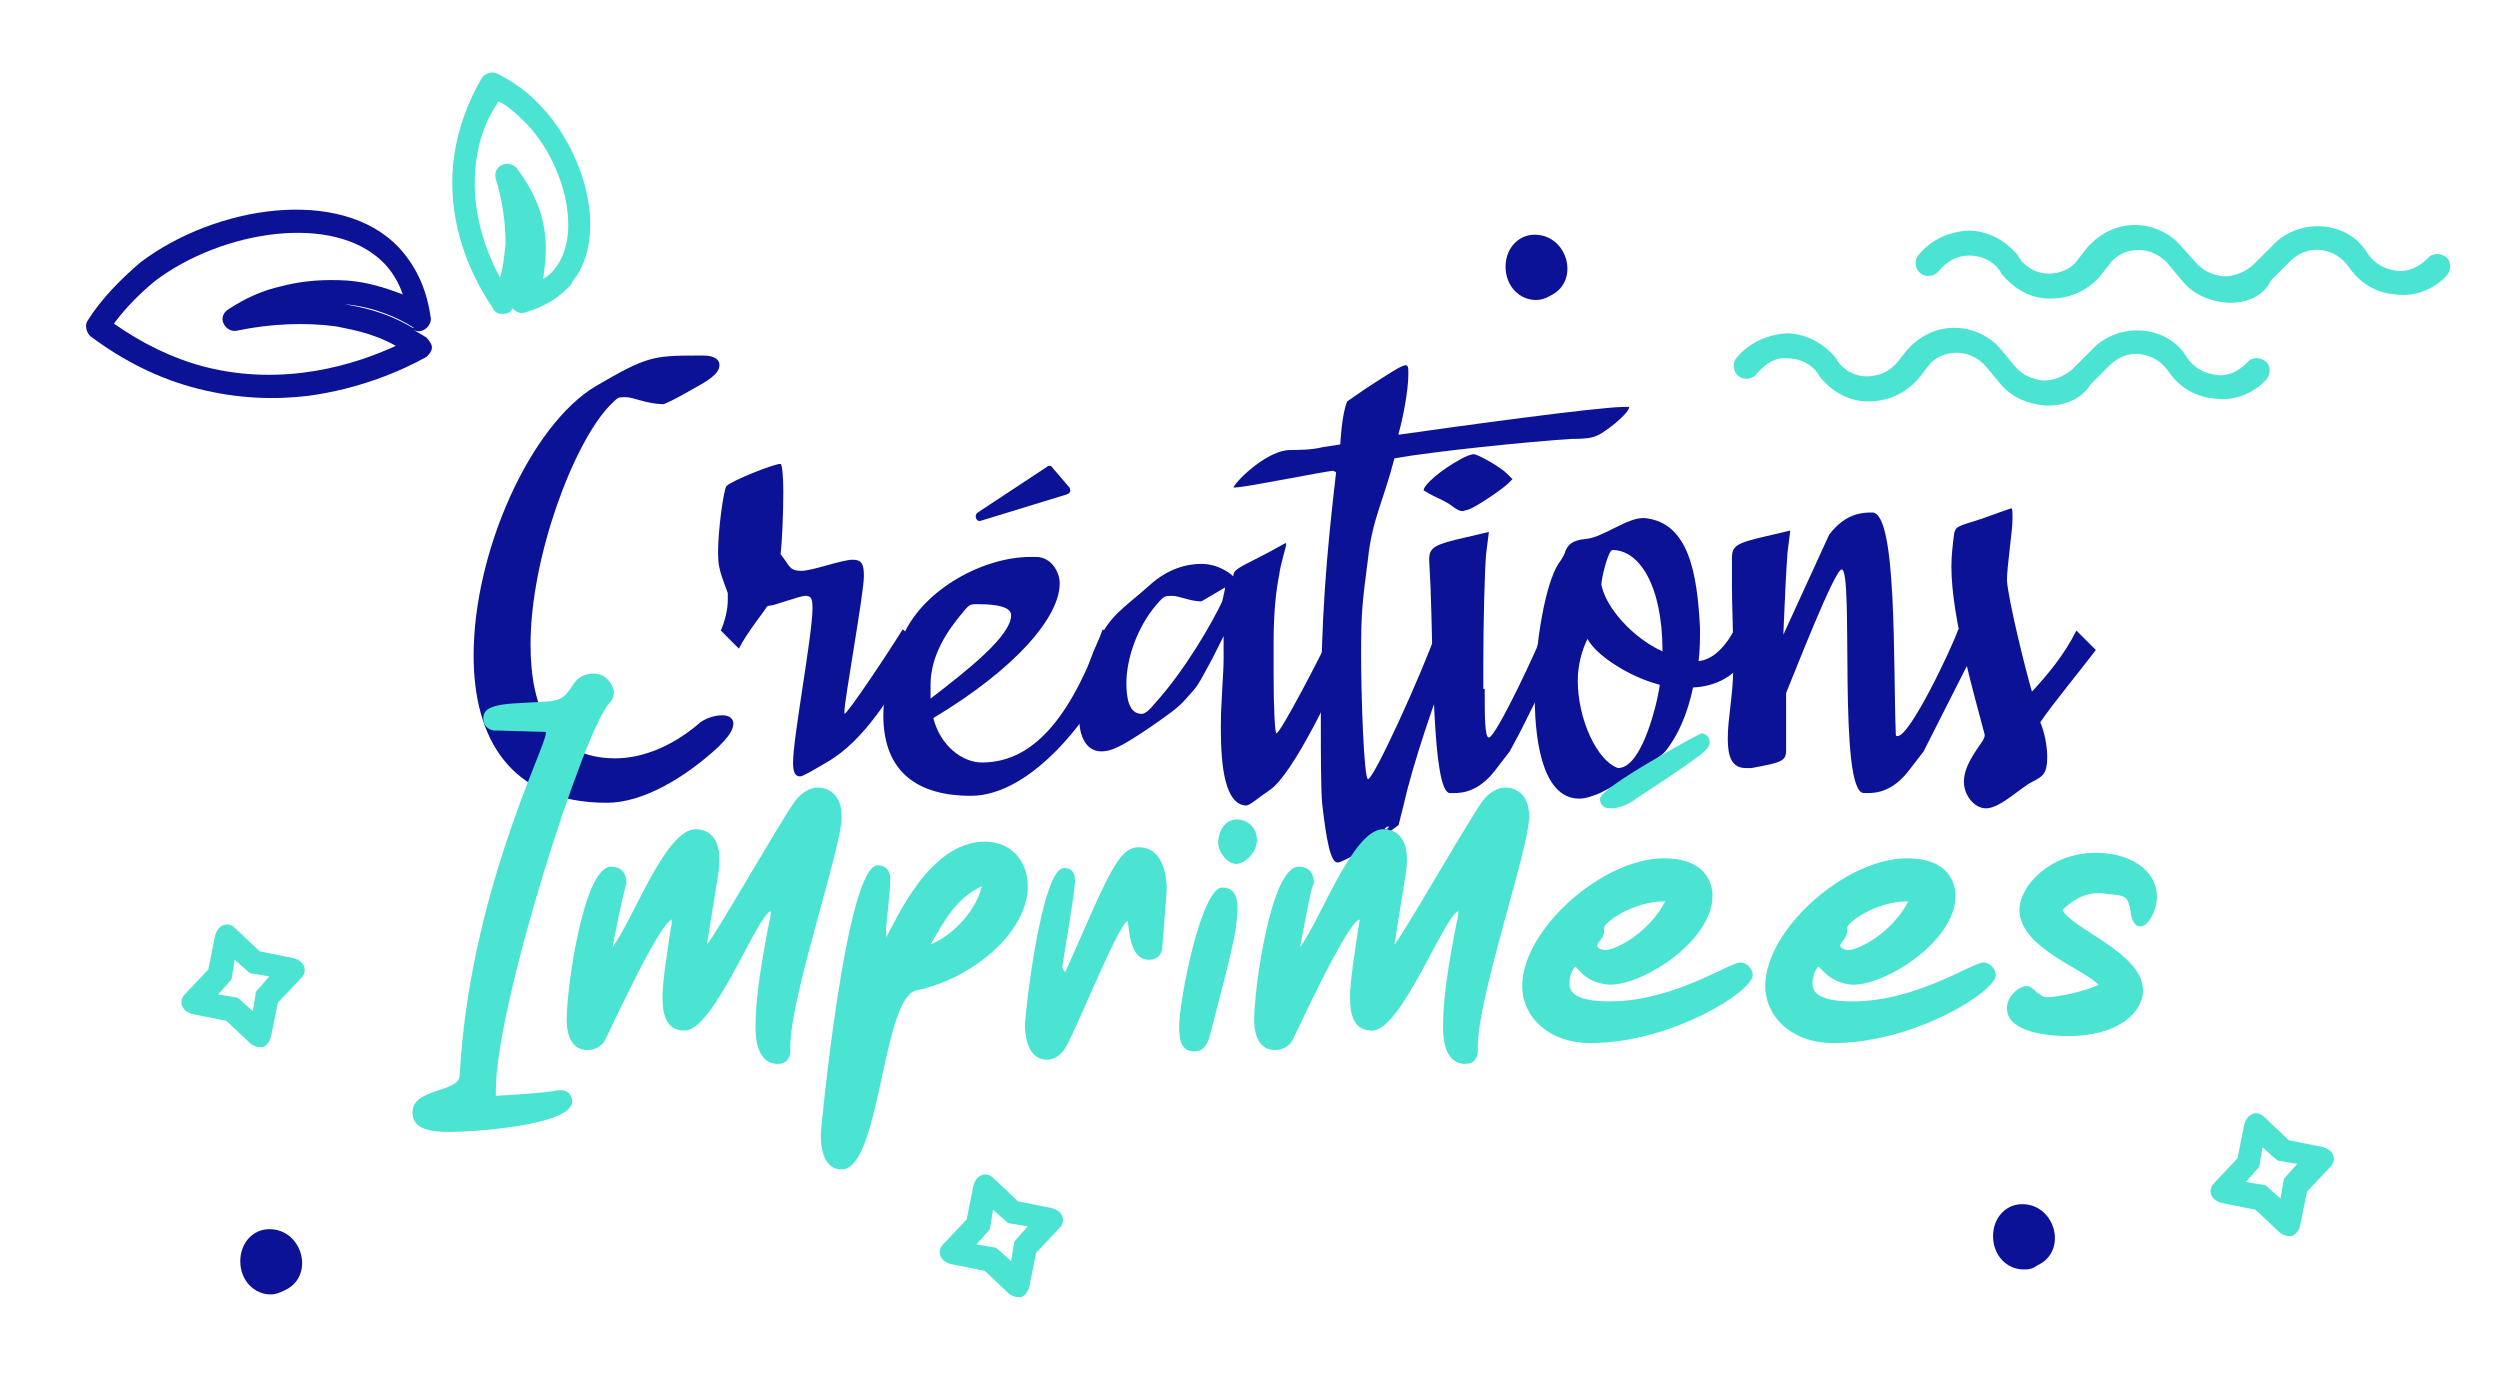
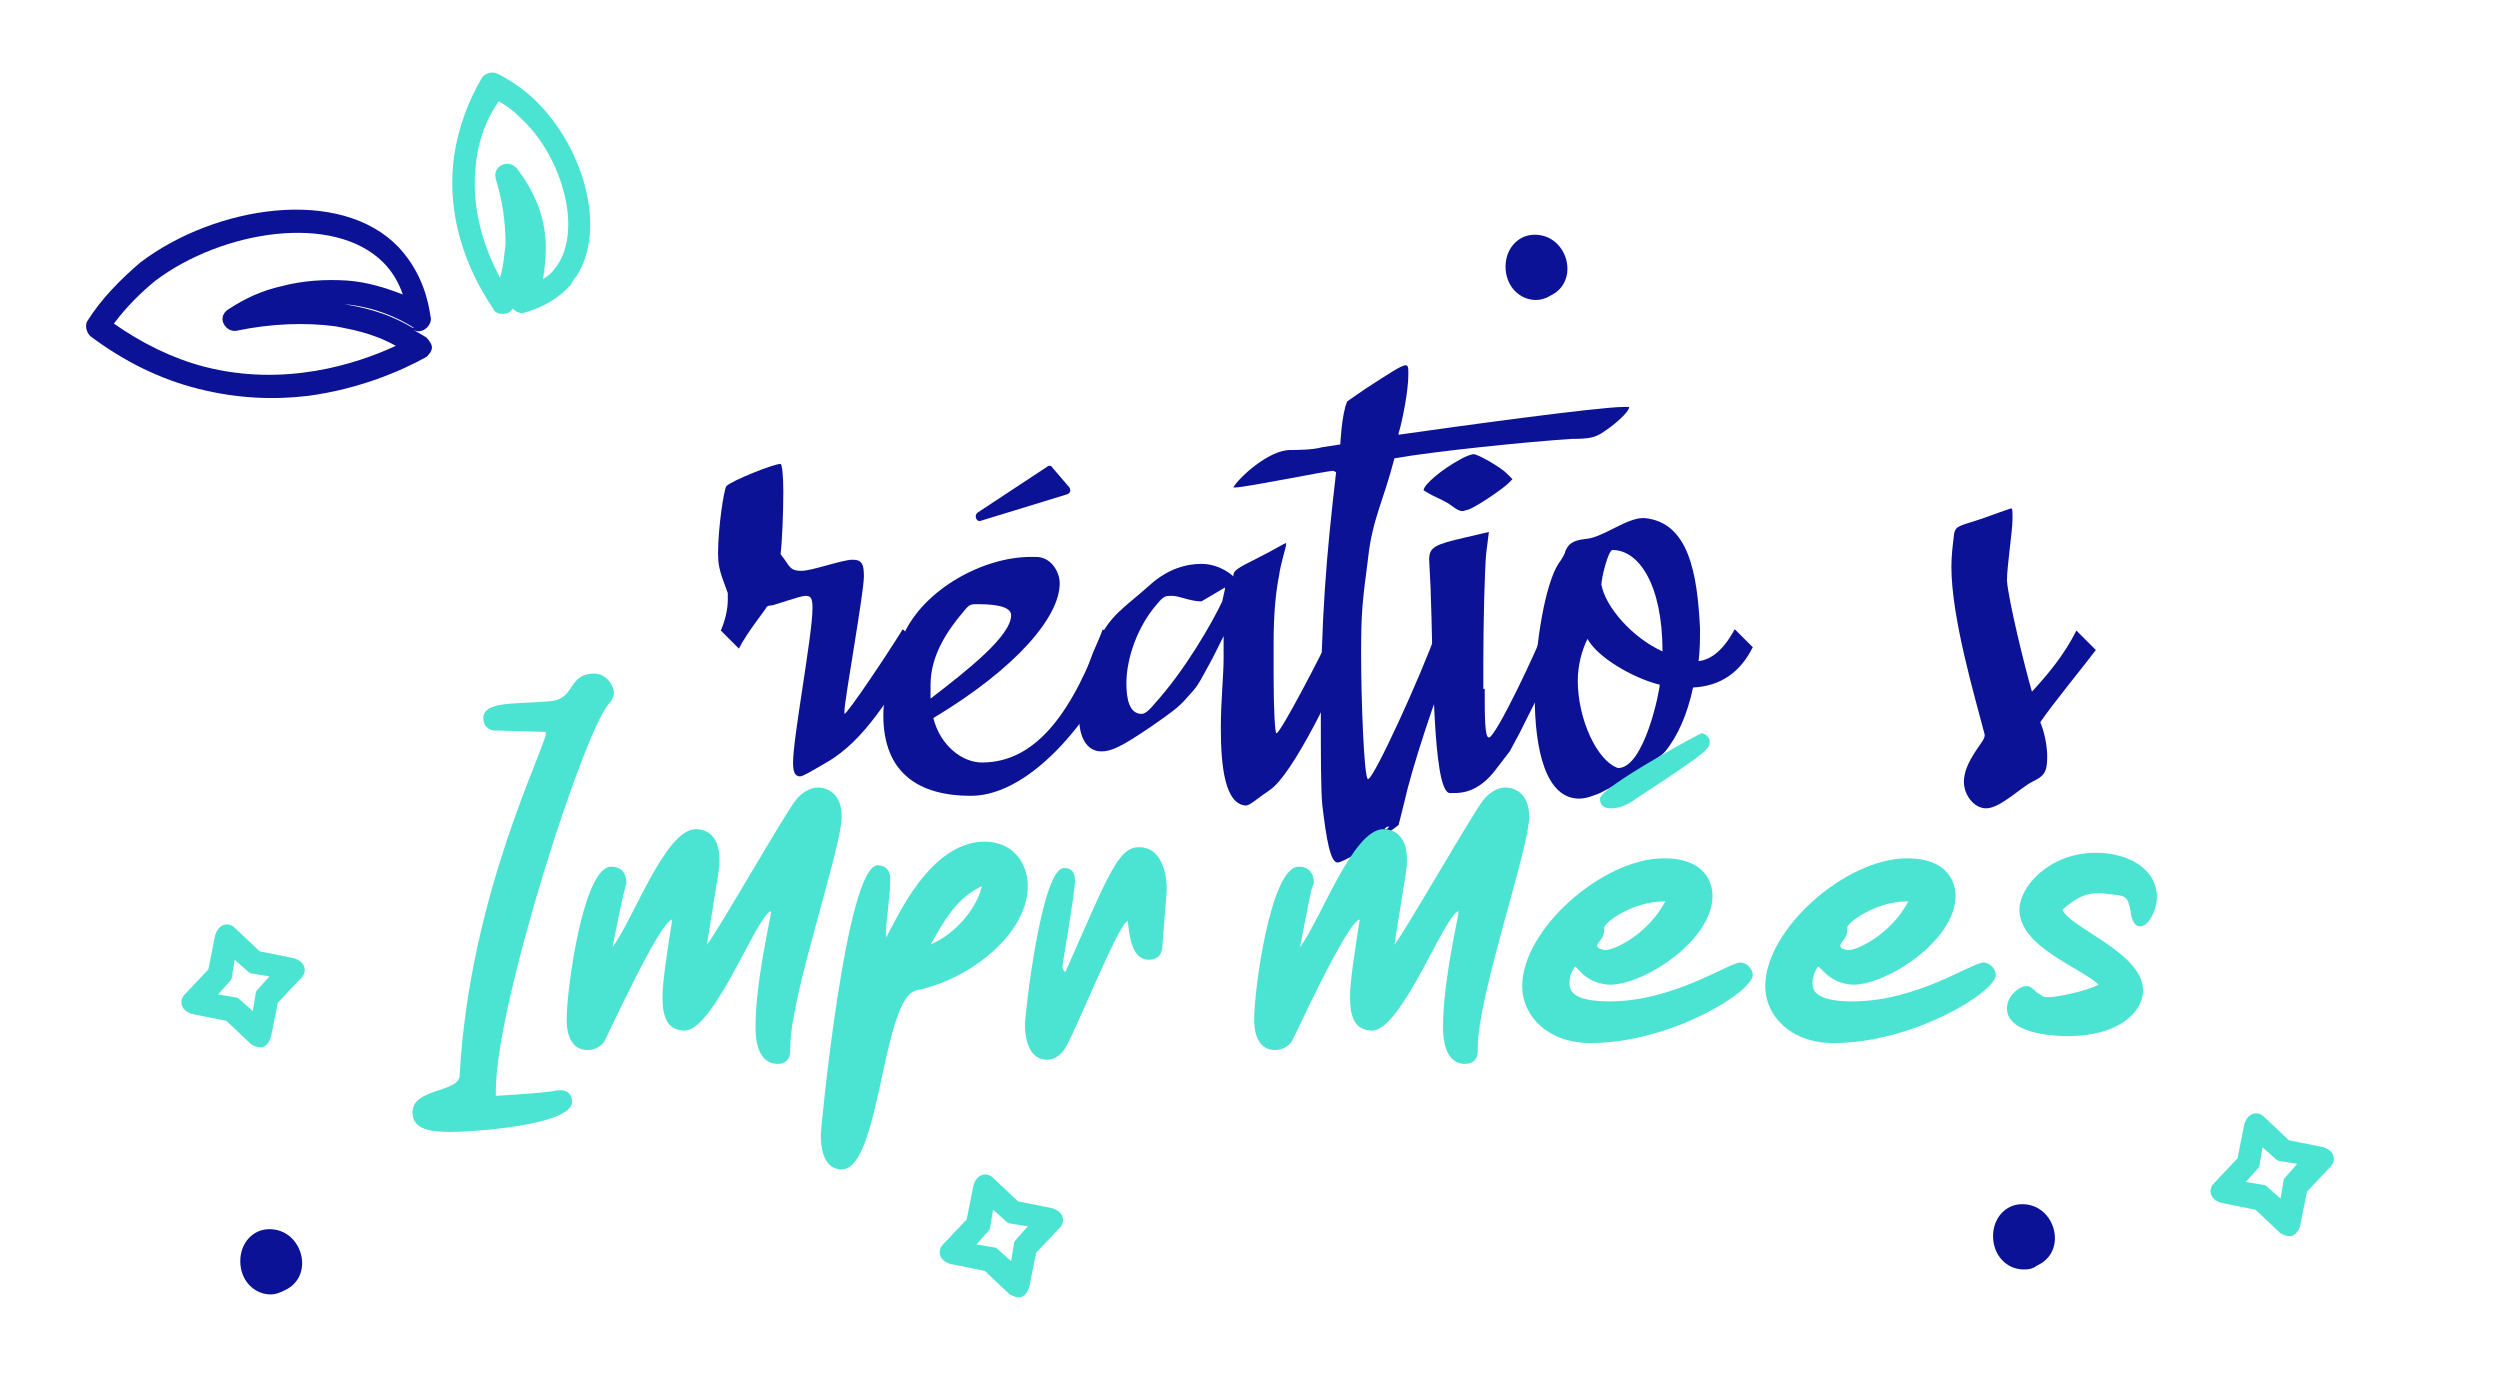
<svg xmlns="http://www.w3.org/2000/svg" version="1.1" id="Calque_1" x="0px" y="0px" viewBox="0 0 180 100" style="enable-background:new 0 0 180 100;" xml:space="preserve">
  <style type="text/css">
	.st0{fill:#4BE3D2;}
	.st1{fill:#0B1296;}
	.st2{enable-background:new    ;}
</style>
  <g>
    <g>
      <path class="st0" d="M164.8,89c-0.2,0-0.4-0.1-0.6-0.2l-1.8-1.7l-2.5-0.5c-0.3-0.1-0.6-0.3-0.7-0.6c-0.1-0.3,0-0.6,0.2-0.8    l1.7-1.8l0.5-2.5c0.1-0.3,0.3-0.6,0.6-0.7c0.3-0.1,0.6,0,0.8,0.2l1.8,1.7l2.5,0.5c0.3,0.1,0.6,0.3,0.7,0.6c0.1,0.3,0,0.6-0.2,0.8    l-1.7,1.8l-0.5,2.5c-0.1,0.3-0.3,0.6-0.6,0.7C165,89,164.9,89,164.8,89z M161.7,85.1l1.2,0.2c0.2,0,0.3,0.1,0.4,0.2l0.9,0.8    l0.2-1.2c0-0.2,0.1-0.3,0.2-0.4l0.8-0.9l-1.2-0.2c-0.2,0-0.3-0.1-0.4-0.2l-0.9-0.8l-0.2,1.2c0,0.2-0.1,0.3-0.2,0.4L161.7,85.1z     M161.9,83.7L161.9,83.7L161.9,83.7z" />
      <path class="st0" d="M18.7,75.4c-0.2,0-0.4-0.1-0.6-0.2l-1.8-1.7L13.8,73c-0.3-0.1-0.6-0.3-0.7-0.6c-0.1-0.3,0-0.6,0.2-0.8    l1.7-1.8l0.5-2.5c0.1-0.3,0.3-0.6,0.6-0.7c0.3-0.1,0.6,0,0.8,0.2l1.8,1.7l2.5,0.5c0.3,0.1,0.6,0.3,0.7,0.6c0.1,0.3,0,0.6-0.2,0.8    L20,72.2l-0.5,2.5c-0.1,0.3-0.3,0.6-0.6,0.7C18.9,75.4,18.8,75.4,18.7,75.4z M15.7,71.6l1.2,0.2c0.2,0,0.3,0.1,0.4,0.2l0.9,0.8    l0.2-1.2c0-0.2,0.1-0.3,0.2-0.4l0.8-0.9l-1.2-0.2c-0.2,0-0.3-0.1-0.4-0.2l-0.9-0.8l-0.2,1.2c0,0.2-0.1,0.3-0.2,0.4L15.7,71.6z     M15.9,70.1L15.9,70.1L15.9,70.1z" />
      <path class="st0" d="M73.3,93.4c-0.2,0-0.4-0.1-0.6-0.2l-1.8-1.7L68.4,91c-0.3-0.1-0.6-0.3-0.7-0.6c-0.1-0.3,0-0.6,0.2-0.8    l1.7-1.8l0.5-2.5c0.1-0.3,0.3-0.6,0.6-0.7c0.3-0.1,0.6,0,0.8,0.2l1.8,1.7l2.5,0.5c0.3,0.1,0.6,0.3,0.7,0.6c0.1,0.3,0,0.6-0.2,0.8    l-1.7,1.8l-0.5,2.5c-0.1,0.3-0.3,0.6-0.6,0.7C73.5,93.4,73.4,93.4,73.3,93.4z M70.3,89.6l1.2,0.2c0.2,0,0.3,0.1,0.4,0.2l0.9,0.8    l0.2-1.2c0-0.2,0.1-0.3,0.2-0.4l0.8-0.9l-1.2-0.2c-0.2,0-0.3-0.1-0.4-0.2l-0.9-0.8l-0.2,1.2c0,0.2-0.1,0.3-0.2,0.4L70.3,89.6z     M70.5,88.1L70.5,88.1L70.5,88.1z" />
      <path class="st1" d="M19.5,93.2c-1.2,0-2.2-1-2.2-2.4c0-1.3,0.9-2.3,2.1-2.3c2.4,0,3.3,3.4,1.1,4.4C20.1,93.1,19.8,93.2,19.5,93.2    z" />
      <path class="st1" d="M145.7,91.4c-1.2,0-2.2-1-2.2-2.4c0-1.3,0.9-2.3,2.1-2.3c2.4,0,3.3,3.4,1.1,4.4    C146.3,91.4,146,91.4,145.7,91.4z" />
      <path class="st1" d="M110.6,21.6c-1.2,0-2.2-1-2.2-2.4c0-1.3,0.9-2.3,2.1-2.3c2.4,0,3.3,3.4,1.1,4.4    C111.3,21.5,110.9,21.6,110.6,21.6z" />
    </g>
    <g>
      <path class="st1" d="M14.3,28c-2.8-0.7-5.4-2-7.8-3.8c-0.3-0.3-0.4-0.8-0.2-1.1c1-1.6,2.4-3,3.8-4.2c5.4-4.1,14.4-5.5,18.6-1.1    c1.2,1.3,2,2.9,2.3,5c0.1,0.3-0.1,0.7-0.4,0.9c-0.3,0.2-0.6,0.2-0.9,0c0.3,0.2,0.7,0.4,1,0.6c0.2,0.2,0.4,0.5,0.4,0.7    c0,0.3-0.2,0.5-0.4,0.7c-1.8,1-4.8,2.3-8.5,2.8C19.7,28.8,17.1,28.7,14.3,28z M24.2,23.5c-2.2-0.3-4.7-0.2-7.1,0.3    c-0.4,0.1-0.8-0.1-1-0.5c-0.2-0.4,0-0.8,0.3-1c1.2-0.8,2.5-1.4,3.9-1.7c1.5-0.4,3.1-0.5,4.7-0.4l0,0c1.4,0.1,2.7,0.5,4,1    c-0.3-0.9-0.8-1.7-1.4-2.3C24,15.3,16,16.6,11.2,20.2c-1.1,0.9-2.1,1.9-3,3.1c2,1.4,4.2,2.5,6.5,3.1c5.8,1.5,11-0.2,13.8-1.5    C26.7,23.9,25.1,23.7,24.2,23.5z M24.8,21.9C24.7,21.9,24.7,21.9,24.8,21.9c1.1,0.2,2.9,0.5,4.9,1.7c0,0,0.1,0,0.1,0    C28.7,22.9,27,22.1,24.8,21.9L24.8,21.9z" />
    </g>
    <g>
      <path class="st0" d="M41.1,20.5c-0.8,0.9-1.9,1.6-3.3,2c-0.3,0.1-0.6,0-0.9-0.3c0,0,0,0,0,0c-0.1,0.3-0.4,0.4-0.7,0.4    c-0.3,0-0.6-0.1-0.7-0.4c-1.3-1.9-3.5-5.9-2.8-11c0.3-2,1-3.9,2-5.6c0.2-0.3,0.7-0.5,1.1-0.3C37,5.9,38.1,6.7,39,7.7    c3,3.2,4.7,8.8,2.5,12.2C41.3,20.1,41.2,20.3,41.1,20.5z M34.3,11.5C33.8,15.1,35,18.1,36,20c0.3-1,0.3-1.8,0.4-2.4    c0-1.5-0.2-3.1-0.7-4.7c-0.1-0.4,0-0.8,0.4-1c0.4-0.2,0.8-0.1,1.1,0.2c0.6,0.8,1.1,1.6,1.5,2.6c0.4,1,0.6,2.1,0.6,3.2l0,0    c0,0.7-0.1,1.5-0.2,2.2c0.3-0.2,0.6-0.4,0.8-0.7c2.1-2.5,0.7-7.7-2-10.5c-0.6-0.6-1.2-1.2-2-1.6C35,8.6,34.5,10,34.3,11.5z" />
    </g>
  </g>
  <g>
    <g>
-       <path class="st1" d="M51.7,53.8c-2.4,2.2-5.4,4-8,4c-7.1,0-9.6-4.8-9.6-10.6c0-7.5,4.1-16.6,8.8-19.4c3.6-2.1,4.1-2.2,7.2-2.2h0.5    c0.5,0,1.2,0.1,1.2,0.7s-0.8,1.1-1.9,1.7c-0.7,0.4-1.4,0.8-2.1,1.1h0c-1.2,0-2.2-0.5-2.7-0.5h-0.2c-0.4,0-0.4,0-1,0.6    c-2.6,2.7-5.7,10.9-5.7,17.2c0,4.6,1.5,8.2,6.1,8.2c2,0,4.1-0.9,5.9-2.4c0.5-0.5,1.3-0.7,1.8-0.7c0.3,0,0.8,0.1,0.8,0.6    C52.8,52.6,52.4,53.1,51.7,53.8z" />
      <path class="st1" d="M59.5,54.9c-1.2,0.7-1.7,1-1.9,1c-0.4,0-0.5-0.4-0.5-1c0-1.8,1.4-9.2,1.4-11.1c0-0.7-0.1-0.9-0.5-0.9    c-0.4,0-2.3,0.7-2.5,0.7c-0.1,0-0.2,0-0.3,0.1c0,0.1-1.4,1.8-2,3l-1.3-1.3c0.3-0.7,0.5-1.5,0.5-2.2c0-0.2,0-0.4,0-0.5L52,41.6    c-0.2-0.6-0.3-1-0.3-1.8c0-1.7,0.4-4.5,0.6-4.8c0.4-0.4,3.4-1.6,3.9-1.6c0.1,0,0.2,0.8,0.2,2c0,1.6-0.1,3.8-0.2,4.5l0.3,0.4    c0.4,0.6,0.5,0.8,1.2,0.8c0.8,0,2.9-0.8,3.7-0.8c0.7,0,0.8,0.4,0.8,1.2c0,1.2-1.4,8.9-1.4,9.7c0,0.1,0,0.2,0,0.2    c0.2,0,2.9-4,4.2-6.1l1.3,1.3C64.1,50.1,62.3,53.3,59.5,54.9z" />
      <path class="st1" d="M63.6,51.5c0-1.7,0.6-4,1.5-5.9c1.5-3.2,5.7-5.5,9.1-5.5h0.4c1.1,0,1.7,1.1,1.7,1.9c0,2.4-3.1,6.1-9.1,9.7    c0.5,2,2.1,3.2,3.5,3.2c4,0,6.6-3.8,8.7-9.6l1.4,1.4c-1.7,4.5-6.4,10.6-10.9,10.6C66.2,57.3,63.6,55.7,63.6,51.5z M69.4,44    c-1.2,1.4-2.4,3.2-2.4,5.3c0,0.4,0,0.7,0,1c2.6-2,5.8-4.5,5.8-6c0-0.5-0.7-0.8-2.4-0.8C69.9,43.5,69.8,43.5,69.4,44z" />
      <path class="st1" d="M87.9,52.4c0-1.9,0.2-3.8,0.2-5v-1.6l-0.8,1.6c-1.2,2.2-1,1.9-1.9,2.9c-0.5,0.6-1.2,1.1-2.5,2    c-2.2,1.5-2.9,1.8-3.6,1.8c-1.1,0-1.6-1.1-1.6-2.4c0-1.6,0.5-3.7,1.3-5.4c0.9-2,1.9-2.5,3.7-4.1c1.4-1.3,2.8-1.6,3.8-1.6    c1.4,0,2.3,0.9,2.3,0.9c0-0.4,0.1-0.5,1.9-1.4c1-0.5,1.8-1,1.9-1v0.1c0,0.2-0.4,1.4-0.5,2.2c-0.2,1-0.4,2.5-0.4,4.9    c0,0.8,0,1.6,0,2.3c0,2.5,0.1,4.2,0.2,4.2c0.3,0,3.3-5.8,4-7.3l1.3,1.3c-1,2.4-4.1,9-5.8,10.1c-0.9,0.6-1.4,1.1-1.7,1.1    C88.2,57.9,87.9,55.2,87.9,52.4z M83.3,43.5c-1.4,1.6-2.2,3.9-2.2,5.7c0,1.1,0.2,2.2,1.1,2.2c0.2,0,0.5-0.2,0.9-0.7    c2.2-2.4,4.2-5.9,4.9-7.4l0.2-0.9v-0.1l-1.7,1c-0.8,0-1.6-0.4-2.1-0.4C83.9,42.9,83.8,42.9,83.3,43.5z" />
      <path class="st1" d="M115.3,31.2c-0.5,0.3-0.9,0.4-2.1,0.4c-3.2,0.2-10,0.9-12.8,1.4c-0.8,3.1-1.6,4.4-1.9,7.2    c-0.4,3.1-0.5,3.8-0.5,6.9c0,3,0.2,9,0.5,9c0.4,0,3.8-7.4,5-10.8l1.3,1.3c-1.5,3.6-3.2,8.9-3.7,11.2l-0.4,1.6l-0.8,0.6    c-1.4,1-3.2,2.1-3.6,2.1c-0.5,0-0.8-1.6-1.1-4.2c-0.1-1.1-0.1-3.6-0.1-6.1c0-7.2,0.4-11.8,1.1-17.8l-0.2-0.1    c-0.5,0-6.3,1.2-7.1,1.2c0,0-0.1,0-0.1,0c0.3-0.6,2.5-2.7,4.1-2.7c0.4,0,1.6,0,2.3-0.2l1.3-0.2c0,0,0.1-2.2,0.5-3.1l1.3-0.9    c1.7-1.1,2.6-1.7,2.9-1.7c0.2,0,0.2,0.2,0.2,0.5v0.2c0,1.1-0.4,3.2-0.7,4.2l0,0.1c4.2-0.6,14.4-2,16.2-2c0.1,0,0.4,0,0.4,0    C117.3,29.7,116.1,30.7,115.3,31.2z M100,59.5C100,59.5,100,59.5,100,59.5c-0.1,0-0.3,0.1-0.3,0.2c0,0,0,0,0,0    C99.8,59.8,100,59.6,100,59.5z" />
      <path class="st1" d="M106.1,32.7c0.3,0,1.9,0.9,2.4,1.4l0.4,0.4l-0.3,0.3c-0.4,0.4-2.3,1.7-2.9,1.9c-0.1,0-0.3,0.1-0.4,0.1    c-0.2,0-0.4-0.1-0.8-0.4c-0.4-0.3-0.9-0.5-1.3-0.7c-0.4-0.2-0.7-0.4-0.7-0.4c0-0.4,1.3-1.5,2.6-2.2    C105.6,32.8,106,32.7,106.1,32.7z M106.9,49.6c0,2,0,3.5,0.3,3.5c0.5,0,3.6-6.6,4-7.8l1.3,1.3l-3.1,6.2l-0.7,1.3l-1,1.3    c-1.2,1.6-2.4,1.7-3,1.7h-0.3c-1.3,0-1.2-10-1.4-14.8l-0.1-2c0-0.9,0.4-1.1,2.6-1.6l1.7-0.4l-0.2,1.6c-0.1,1.2-0.2,4.8-0.2,7.9    V49.6z" />
      <path class="st1" d="M114.2,38.8c1.2-0.1,2.9-1.5,4.1-1.5h0.1c3.2,0.3,3.8,4,4,7.9c0,0.8,0,1.6-0.1,2.4c0.9-0.1,1.8-0.8,2.6-2.3    l1.3,1.3c-0.9,1.8-2.3,2.8-4.3,2.9c-0.4,1.9-1.1,3.5-2,4.6c-0.4,0.5-2.9,2.1-4.7,3c-0.5,0.2-1,0.4-1.5,0.4c-2.4,0-3.2-3.5-3.2-7.4    c0-3.9,0.8-8.1,1.7-9.5c0.3-0.4,0.5-0.8,0.5-0.9C112.9,39.2,113.2,38.9,114.2,38.8z M116.5,55.3c1.9,0,3-5.6,3-6    c-2-0.5-4.5-2-5.2-3.3c-0.4,0.8-0.7,1.9-0.7,3C113.6,51.8,115,54.8,116.5,55.3z M119.7,46.9c0-4.8-1.7-7.3-3.6-7.3    c-0.3,0-0.8,2-0.8,2.5C115.6,43.7,117.5,45.9,119.7,46.9z" />
-       <path class="st1" d="M141,45.3l1.3,1.3l-3.8,7.5l-1,1.3c-1.2,1.6-2.4,1.7-3,1.7h-0.3c-1.9,0-0.7-16.1-1.6-16.1    c-0.5,0-3.3,7.2-4,8.9c0,1,0,1.6,0,2.4v1.7c0,0.8-0.3,0.9-2.5,1.3c-0.1,0-0.3,0-0.4,0c-1,0-1.3-0.8-1.3-2.1c0-1.6,0.4-3.1,0.4-5.4    c0-2.2-0.1-4.2-0.1-5.6v-2c0-0.9,0.3-1.1,2.5-1.6l1.7-0.4l-0.2,1.6c-0.1,1.3-0.2,3.5-0.3,5.9l3.3-7.2c1.2-1.6,2.5-1.6,3.1-1.6    c1.8,0,1.5,10.8,1.7,16c0,0.1,0.1,0.1,0.1,0.1C137.5,53.1,140.6,46.5,141,45.3z" />
      <path class="st1" d="M146.3,49.8c1.1-1.2,2.3-2.6,3.2-4.4l1.4,1.4c-0.9,1.2-3.2,4-4,5.2c0.3,0.7,0.5,1.7,0.5,2.5    c0,1.2-0.3,1.4-1.1,1.8c-0.8,0.4-2.3,1.9-3.3,1.9c-0.9,0-1.6-1-1.6-1.9c0-0.7,0.3-1.4,0.9-2.3c0.4-0.6,0.6-0.8,0.6-1.1    c-0.7-2.7-2.4-8.4-2.4-12.1c0-0.8,0.1-1.6,0.2-2.4c0.1-0.4,0.2-0.5,1.2-0.8c1-0.3,1.7-0.6,2.9-1c0.1,0,0.1,0.2,0.1,0.8    c0,0.8-0.4,3.4-0.4,4.4C144.6,43.2,145.8,48.1,146.3,49.8z" />
    </g>
    <path class="st1" d="M70.4,36.9l5-3.3c0.1-0.1,0.3-0.1,0.4,0.1l1.2,1.4c0.1,0.2,0.1,0.4-0.2,0.5l-6.2,1.9   C70.3,37.6,70.1,37.1,70.4,36.9z" />
  </g>
  <g>
    <g class="st2">
      <path class="st0" d="M35.7,78.5c0,0.1,0,0.2,0,0.4c5.1-0.3,3.9-0.4,4.7-0.4c0.6,0,0.8,0.5,0.8,0.8c0,1.8-7.6,2.2-8.7,2.2    c-1.3,0-2.8-0.1-2.8-1.4c0-1.8,3.4-1.4,3.4-2.7c0.7-13,6.2-23.6,6.2-24.6c0,0,0-0.1,0-0.1c-3.3-0.1-3.4-0.1-3.4-0.1    c-0.1,0-0.2,0-0.3,0c-0.1,0-0.8-0.1-0.8-0.9c0-1.2,2.2-1,4.7-1.2c2-0.1,1.3-2,3.3-2c0.8,0,1.4,0.8,1.4,1.4c0,0.2-0.1,0.5-0.3,0.7    C42.1,52.4,35.7,72.3,35.7,78.5z" />
      <path class="st0" d="M44.1,68.2c1.5-2,3.8-8.5,6-8.5c0.6,0,1.7,0.3,1.7,2.2c0,0.8-0.1,1-0.9,6.1c0.4-0.3,5.6-9.4,6.4-10.4    c0.4-0.5,1-0.9,1.6-0.9c0.1,0,1.7,0,1.7,2.1c0,2.3-3.7,12.9-3.7,16.6v0.3c0,0.6-0.4,0.9-0.9,0.9c-1.5,0-1.6-1.9-1.6-2.6v-0.1    c0-3.2,1.1-7.9,1.1-8.1v-0.2c-1,0.3-4.1,8.6-6.2,8.6c-1.2,0-1.6-0.9-1.6-2.4c0-1.1,0.3-3,0.7-5.6c-0.9,0.1-4.8,8.7-4.9,8.8    c-0.3,0.4-0.7,0.6-1.2,0.6c-1.4,0-1.5-1.6-1.5-2.2c0-2.2,1.2-11,3.2-11c1.1,0,1.1,1,1.1,1.2C45,64,44.9,64.1,44.1,68.2z" />
      <path class="st0" d="M63.2,62.3c0.1,0,0.9,0,0.9,1c0,1-0.3,3.2-0.3,3.6c0,0.2,0,0.4,0,0.6c0.7-1.2,3.1-6.9,7.1-6.9    c2,0,3.1,1.5,3.1,3.2c0,3.4-4.1,6.7-8,7.5c-2.5,0.5-2.6,12.9-5.4,12.9c-1.4,0-1.5-1.8-1.5-2.4v-0.2C59.1,81.4,60.9,62.3,63.2,62.3    L63.2,62.3z M67,68c1.7-0.7,3.3-2.5,3.7-4.2C68.8,64.7,68,66.3,67,68z" />
      <path class="st0" d="M73.8,73.8c0-0.9,1.2-11.3,2.8-11.3c0.2,0,0.8,0,0.8,0.9c0,0.9-0.9,5.9-0.9,6.2c0,0.1,0,0.2,0.2,0.4    C79.8,63,80.5,61,82,61c1.9,0,2,2.5,2,2.9c0,0.4,0,0.3-0.3,4.1c0,0.4-0.1,1.1-1,1.1c-1.3,0-1.4-2-1.5-2.8c-0.7,0.2-4,8.6-4.6,9.3    c-0.3,0.4-0.7,0.7-1.2,0.7C73.8,76.3,73.8,74.1,73.8,73.8z" />
-       <path class="st0" d="M84.9,73.9c0-1.9,1.6-10,3.1-10c0.6,0,1.1,0.3,1.1,1.5c0,0.1,0,0.2,0,0.2c-0.1,1.8-0.5,3.2-2,9    c-0.2,0.7-0.5,1.1-1.1,1.1C85.1,75.7,84.9,75,84.9,73.9z M89.1,59c0.5,0,1.4,0.4,1.4,1.5c0,0.8-0.8,1.7-1.5,1.7    c-0.6,0-1.3-0.8-1.3-1.6C87.8,59.6,88.3,59,89.1,59z" />
      <path class="st0" d="M93.6,68.2c1.5-2,3.8-8.5,6-8.5c0.6,0,1.7,0.3,1.7,2.2c0,0.8-0.1,1-0.9,6.1c0.4-0.3,5.6-9.4,6.4-10.4    c0.4-0.5,1-0.9,1.6-0.9c0.1,0,1.7,0,1.7,2.1c0,2.3-3.7,12.9-3.7,16.6v0.3c0,0.6-0.4,0.9-0.9,0.9c-1.5,0-1.6-1.9-1.6-2.6v-0.1    c0-3.2,1.1-7.9,1.1-8.1v-0.2c-1,0.3-4.1,8.6-6.2,8.6c-1.2,0-1.6-0.9-1.6-2.4c0-1.1,0.3-3,0.7-5.6c-0.9,0.1-4.8,8.7-4.9,8.8    c-0.3,0.4-0.7,0.6-1.2,0.6c-1.4,0-1.5-1.6-1.5-2.2c0-2.2,1.2-11,3.2-11c1.1,0,1.1,1,1.1,1.2C94.4,64,94.4,64.1,93.6,68.2z" />
      <path class="st0" d="M113.4,69.6c-0.3,0.4-0.4,0.8-0.4,1.2c0,0.5,0.2,1.3,2.9,1.3c4.6,0,8.6-2.8,9.4-2.8c0.5,0,0.9,0.5,0.9,0.9    c0,1.2-5.9,4.9-11.7,4.9c-3,0-4.9-1.9-4.9-4.1c0-4.1,5.8-9.2,10.2-9.2c3.1,0,3.5,1.9,3.5,2.7c0,3.2-4.9,6.4-7.4,6.4    C114.1,70.8,113.6,69.6,113.4,69.6L113.4,69.6z M115.6,68.4c0.7,0,3.1-1.2,4.3-3.5h-0.1c-2.2,0-4.3,1.5-4.3,1.9V67    c0,0.6-0.5,0.8-0.5,1.1C115,68.2,115.2,68.4,115.6,68.4z M115.2,57.5c0-0.8,7.2-4.7,7.3-4.7c0.3,0,0.6,0.3,0.6,0.6    c0,0.5-0.1,0.7-5.3,4.1c-0.5,0.4-1.2,0.7-1.8,0.7C115.8,58.2,115.2,58.2,115.2,57.5z" />
      <path class="st0" d="M130.9,69.6c-0.3,0.4-0.4,0.8-0.4,1.2c0,0.5,0.2,1.3,2.9,1.3c4.6,0,8.6-2.8,9.4-2.8c0.5,0,0.9,0.5,0.9,0.9    c0,1.2-5.9,4.9-11.7,4.9c-3,0-4.9-1.9-4.9-4.1c0-4.1,5.8-9.2,10.2-9.2c3.1,0,3.5,1.9,3.5,2.7c0,3.2-4.9,6.4-7.4,6.4    C131.7,70.8,131.1,69.6,130.9,69.6L130.9,69.6z M133.1,68.4c0.7,0,3.1-1.2,4.3-3.5h-0.1c-2.2,0-4.3,1.5-4.3,1.9V67    c0,0.6-0.5,0.8-0.5,1.1C132.5,68.2,132.7,68.4,133.1,68.4z" />
      <path class="st0" d="M147.4,71.8c0.7,0,2.7-0.4,3.7-0.9c-1.2-1.2-5.7-2.7-5.7-5.4c0-1.7,2.2-4.1,5.5-4.1c2.4,0,4.4,1.2,4.4,3.2    c0,0.9-0.6,2.1-1.2,2.1c-0.6,0-0.7-1-0.7-1.1c-0.2-1-0.3-1.1-1.3-1.2c-0.3,0-0.6-0.1-0.9-0.1c-1,0-1.7,0.3-2.7,1.2    c0.5,1.3,5.8,3.1,5.8,5.8c0,1.6-1.8,3.3-5.4,3.3c-0.4,0-4.4,0-4.4-2c0-0.9,0.9-1.6,1.4-1.6c0.3,0,0.5,0.2,0.8,0.5    C147,71.6,147,71.8,147.4,71.8z" />
    </g>
  </g>
-   <path class="st0" d="M160.6,21.8c-0.1,0-0.1,0-0.2,0c-1.3-0.1-2.5-0.6-3.3-1.6l-1-1.2c-0.5-0.6-1.3-1-2.1-1c0,0,0,0,0,0  c-0.8,0-1.6,0.3-2.1,1l-0.7,0.9c-0.9,1-2.1,1.6-3.6,1.6c-1.4,0-2.6-0.7-3.5-1.8l-0.1-0.2c-0.5-0.7-1.3-1.1-2.2-1.1h0  c-0.9,0-1.6,0.4-2.2,1.1c-0.3,0.4-0.9,0.5-1.3,0.2s-0.5-0.9-0.2-1.3c0.9-1.1,2.1-1.7,3.6-1.8c1.4,0,2.7,0.7,3.6,1.8l0.1,0.2  c0.5,0.7,1.3,1.1,2.1,1.1c0.8,0,1.6-0.3,2.1-1l0.7-0.9c0.9-1,2.1-1.6,3.4-1.6c0,0,0,0,0,0c1.3,0,2.6,0.6,3.4,1.6l1,1.1  c0.5,0.6,1.2,0.9,2,1c0.8,0,1.5-0.3,2.1-0.8l1.4-1.4c0.9-1,2.3-1.5,3.6-1.4c1.4,0.1,2.6,0.8,3.3,2c0.5,0.7,1.2,1.1,2.1,1.2  c0.8,0.1,1.6-0.3,2.2-0.9c0.3-0.4,0.9-0.4,1.3-0.1c0.4,0.3,0.4,0.9,0.1,1.3c-0.9,1-2.3,1.6-3.7,1.4c-1.4-0.1-2.6-0.8-3.4-2  c-0.5-0.7-1.2-1.1-2-1.2c-0.8-0.1-1.6,0.2-2.2,0.8l-1.4,1.4C163,21.3,161.8,21.8,160.6,21.8z" />
-   <path class="st0" d="M147.5,29.2c-0.1,0-0.1,0-0.2,0c-1.3-0.1-2.5-0.6-3.3-1.6l-1-1.2c-0.5-0.6-1.3-1-2.1-1h0c-0.8,0-1.6,0.3-2.1,1  l-0.7,0.9c-0.9,1-2.1,1.6-3.6,1.6c-1.4,0-2.6-0.7-3.5-1.8l-0.1-0.2c-0.5-0.7-1.3-1.1-2.2-1.1c-0.9-0.1-1.6,0.4-2.2,1.1  c-0.3,0.4-0.9,0.5-1.3,0.2c-0.4-0.3-0.5-0.9-0.2-1.3c0.9-1.1,2.2-1.7,3.6-1.8c1.4,0,2.7,0.7,3.6,1.8l0.1,0.2  c0.5,0.7,1.3,1.1,2.1,1.1c0.8,0,1.6-0.3,2.2-1l0.7-0.9c0.9-1,2.1-1.6,3.4-1.6c0,0,0,0,0,0c1.3,0,2.6,0.6,3.4,1.6l1,1.2  c0.5,0.6,1.2,0.9,2,1c0.8,0,1.5-0.3,2.1-0.8l1.4-1.4c0.9-1,2.3-1.5,3.6-1.4c1.4,0.1,2.6,0.8,3.3,2c0.5,0.7,1.2,1.1,2.1,1.2  c0.9,0.1,1.6-0.3,2.2-0.9c0.3-0.4,0.9-0.4,1.3-0.1c0.4,0.3,0.4,0.9,0.1,1.3c-0.9,1-2.3,1.6-3.7,1.4c-1.4-0.1-2.6-0.8-3.4-2  c-0.5-0.7-1.2-1.1-2-1.2c-0.8-0.1-1.6,0.2-2.2,0.8l-1.4,1.4C149.9,28.7,148.7,29.2,147.5,29.2z" />
</svg>